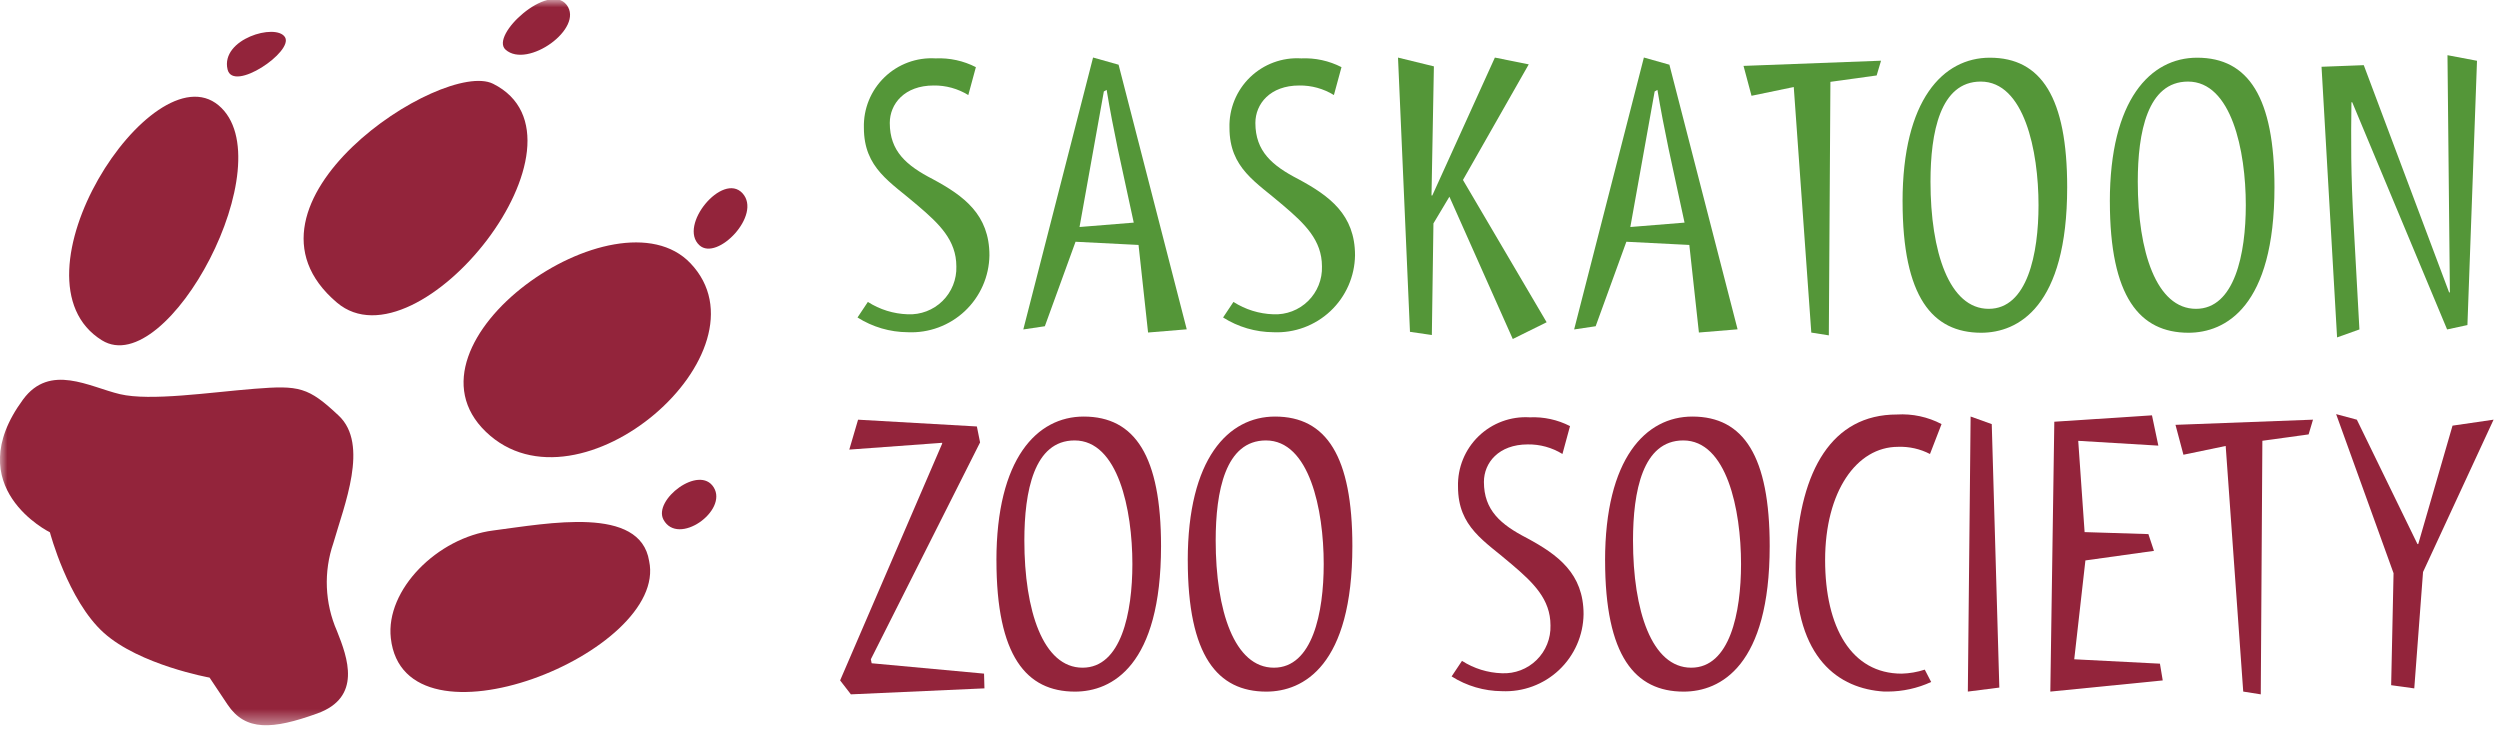
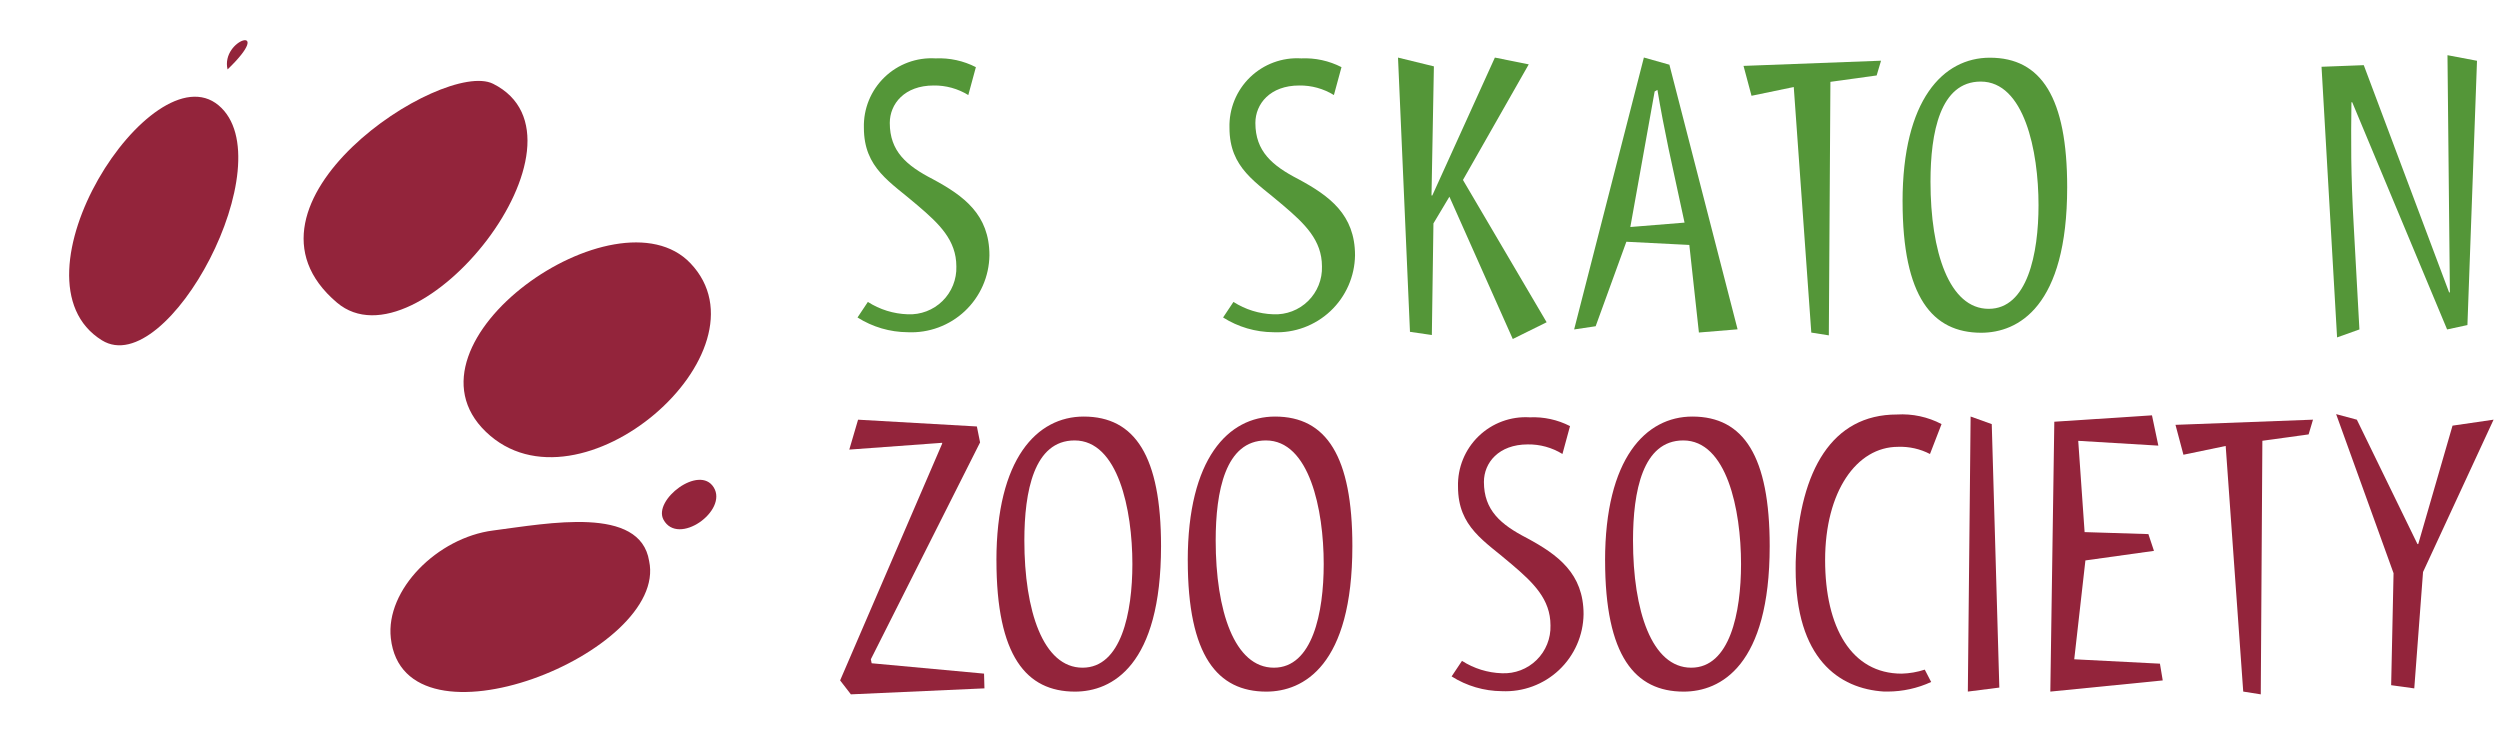
<svg xmlns="http://www.w3.org/2000/svg" xmlns:xlink="http://www.w3.org/1999/xlink" width="171px" height="50px" viewBox="0 0 171 50" version="1.1">
  <title>logo--saskatoon_zoo_society</title>
  <defs>
-     <rect id="path-1" x="0" y="0" width="170.561" height="49.599" />
    <rect id="path-3" x="0" y="0" width="170.561" height="49.599" />
-     <rect id="path-5" x="0" y="0" width="170.561" height="49.599" />
  </defs>
  <g id="User-page" stroke="none" stroke-width="1" fill="none" fill-rule="evenodd">
    <g id="logo--saskatoon_zoo_society">
      <g id="Group_1-Clipped">
        <mask id="mask-2" fill="white">
          <use xlink:href="#path-1" />
        </mask>
        <g id="Rectangle_1" />
        <g id="Group_1" mask="url(#mask-2)" fill="#93243B" fill-rule="nonzero">
          <g transform="translate(-0.005, 25.976)" id="Path_1">
-             <path d="M1.581,1.352 C3.415,-1.148 6.122,0.492 8.207,0.984 C10.292,1.476 14.342,0.861 17.407,0.617 C20.472,0.373 21.089,0.493 23.176,2.457 C25.263,4.421 23.543,8.592 22.808,11.169 C22.131,13.133 22.218,15.279 23.052,17.182 C23.789,19.022 24.77,21.722 21.703,22.827 C18.636,23.932 16.794,24.053 15.567,22.212 L14.339,20.372 C14.339,20.372 9.555,19.513 7.101,17.305 C4.647,15.097 3.419,10.434 3.419,10.434 C3.419,10.434 -2.839,7.365 1.579,1.353" />
-           </g>
+             </g>
        </g>
      </g>
      <path d="M6.975,23.279 C11.475,26.057 19.492,11.008 14.951,7.204 C10.41,3.4 0.226,19.104 6.975,23.279" id="Path_2" fill="#93243B" fill-rule="nonzero" />
      <path d="M23.05,20.701 C28.617,25.411 41.313,9.524 33.727,5.73 C30.289,4.013 15.073,13.952 23.05,20.701" id="Path_3" fill="#93243B" fill-rule="nonzero" />
      <g id="Group_3-Clipped">
        <mask id="mask-4" fill="white">
          <use xlink:href="#path-3" />
        </mask>
        <g id="Rectangle_1" />
        <g id="Group_3" mask="url(#mask-4)" fill="#93243B" fill-rule="nonzero">
          <g transform="translate(26.705, 16.581)">
            <path d="M20.518,1.421 C26.266,7.449 12.91,19.092 6.531,12.956 C0.152,6.82 15.487,-3.856 20.518,1.421" id="Path_4" />
            <path d="M0.027,27.068 C0.941,35.296 19.045,28.05 17.695,21.791 C17.083,17.991 10.824,19.214 7.021,19.705 C3.218,20.196 -0.343,23.754 0.027,27.068" id="Path_5" />
          </g>
        </g>
      </g>
      <path d="M45.384,35.549 C46.384,37.381 49.803,34.936 48.821,33.34 C47.839,31.744 44.649,34.199 45.384,35.549" id="Path_6" fill="#93243B" fill-rule="nonzero" />
      <g id="Group_5-Clipped">
        <mask id="mask-6" fill="white">
          <use xlink:href="#path-5" />
        </mask>
        <g id="Rectangle_1" />
        <g id="Group_5" mask="url(#mask-6)" fill="#93243B" fill-rule="nonzero">
          <g transform="translate(34.395, -0.062)">
            <path d="M13.445,16.837 C14.661,17.953 17.745,14.751 16.389,13.278 C15.033,11.805 11.973,15.487 13.445,16.837" id="Path_7" />
            <path d="M0.189,3.462 C1.683,4.788 5.589,1.989 4.362,0.395 C3.135,-1.199 -0.915,2.481 0.189,3.462" id="Path_8" />
          </g>
        </g>
      </g>
-       <path d="M15.565,4.749 C15.942,6.349 20.104,3.522 19.492,2.541 C18.88,1.56 15.073,2.663 15.565,4.749" id="Path_9" fill="#93243B" fill-rule="nonzero" />
+       <path d="M15.565,4.749 C18.88,1.56 15.073,2.663 15.565,4.749" id="Path_9" fill="#93243B" fill-rule="nonzero" />
      <path d="M59.362,20.652 C60.178,21.174 61.12,21.466 62.088,21.497 C62.973,21.539 63.835,21.21 64.467,20.589 C65.099,19.967 65.443,19.111 65.415,18.225 C65.415,16.425 64.243,15.308 62.77,14.054 C60.916,12.446 59.09,11.519 59.09,8.737 C59.054,7.44 59.565,6.187 60.498,5.285 C61.431,4.382 62.7,3.914 63.996,3.993 C64.951,3.95 65.9,4.157 66.75,4.593 L66.232,6.502 C65.52,6.063 64.697,5.836 63.861,5.848 C61.87,5.848 60.861,7.102 60.861,8.411 C60.861,10.347 62.007,11.329 63.806,12.255 C65.932,13.401 67.677,14.681 67.677,17.463 C67.657,18.91 67.05,20.286 65.997,21.278 C64.944,22.269 63.533,22.791 62.088,22.724 C60.872,22.716 59.682,22.367 58.654,21.716 L59.362,20.652" id="Path_10" fill="#549638" fill-rule="nonzero" />
-       <path d="M73.84,15.527 L77.548,15.227 L76.457,10.183 C76.184,8.875 75.912,7.483 75.694,6.148 L75.503,6.257 L73.84,15.527 M77.876,16.754 L73.567,16.536 L71.467,22.315 L69.994,22.534 L74.766,3.934 L76.511,4.426 L81.173,22.526 L78.528,22.744 L77.876,16.754 Z" id="Path_11" fill="#549638" fill-rule="nonzero" />
      <path d="M84.369,20.652 C85.185,21.174 86.127,21.466 87.095,21.497 C87.98,21.539 88.842,21.21 89.474,20.589 C90.106,19.967 90.45,19.111 90.422,18.225 C90.422,16.425 89.249,15.308 87.777,14.054 C85.923,12.446 84.096,11.519 84.096,8.737 C84.06,7.439 84.572,6.186 85.505,5.284 C86.439,4.382 87.708,3.913 89.004,3.993 C89.959,3.95 90.908,4.157 91.758,4.593 L91.239,6.502 C90.527,6.063 89.704,5.836 88.868,5.848 C86.878,5.848 85.868,7.102 85.868,8.411 C85.868,10.347 87.014,11.329 88.812,12.255 C90.938,13.401 92.684,14.681 92.684,17.463 C92.663,18.909 92.057,20.286 91.004,21.277 C89.95,22.269 88.54,22.791 87.095,22.724 C85.878,22.716 84.687,22.367 83.659,21.716 L84.368,20.652" id="Path_12" fill="#549638" fill-rule="nonzero" />
      <polyline id="Path_13" fill="#549638" fill-rule="nonzero" points="96.442 22.698 95.624 3.939 98.078 4.539 97.915 13.372 97.969 13.372 102.25 3.938 104.566 4.402 100.066 12.309 105.79 22.042 103.474 23.188 99.139 13.454 98.047 15.281 97.938 22.915 96.438 22.697" />
      <path d="M111.515,15.527 L115.223,15.227 L114.132,10.183 C113.859,8.875 113.587,7.483 113.368,6.148 L113.178,6.257 L111.515,15.527 M115.55,16.754 L111.243,16.536 L109.143,22.315 L107.671,22.534 L112.442,3.934 L114.187,4.426 L118.851,22.526 L116.205,22.744 L115.55,16.754 Z" id="Path_14" fill="#549638" fill-rule="nonzero" />
      <polyline id="Path_15" fill="#549638" fill-rule="nonzero" points="123.893 22.752 122.693 5.952 119.804 6.552 119.257 4.507 128.663 4.152 128.363 5.161 125.2 5.598 125.092 22.939 123.892 22.748" />
      <path d="M139.435,14.032 C139.435,10.297 138.453,5.58 135.482,5.58 C132.701,5.58 132.046,9.071 132.046,12.424 C132.046,17.224 133.327,21.124 136.027,21.124 C138.671,21.124 139.435,17.362 139.435,14.035 M130.135,13.79 C130.135,6.81 132.915,3.947 136.106,3.947 C139.624,3.947 141.395,6.674 141.395,12.808 C141.395,20.987 138.042,22.76 135.506,22.76 C132.18,22.752 130.137,20.325 130.137,13.782 L130.135,13.79 Z" id="Path_16" fill="#549638" fill-rule="nonzero" />
-       <path d="M153.613,14.032 C153.613,10.297 152.631,5.58 149.66,5.58 C146.879,5.58 146.224,9.071 146.224,12.424 C146.224,17.224 147.505,21.124 150.205,21.124 C152.849,21.124 153.613,17.362 153.613,14.035 M144.313,13.79 C144.313,6.81 147.093,3.947 150.284,3.947 C153.801,3.947 155.573,6.674 155.573,12.808 C155.573,20.987 152.22,22.76 149.684,22.76 C146.36,22.752 144.315,20.325 144.315,13.782 L144.313,13.79 Z" id="Path_17" fill="#549638" fill-rule="nonzero" />
      <path d="M161.383,22.534 L159.856,23.079 L158.793,4.567 L161.682,4.457 L167.518,19.998 L167.572,19.998 L167.408,3.775 L169.427,4.157 L168.772,22.234 L167.382,22.534 L160.892,6.993 L160.838,6.993 C160.81,9.583 160.783,11.793 161.001,15.554 L161.384,22.534" id="Path_18" fill="#549638" fill-rule="nonzero" />
      <polyline id="Path_19" fill="#93243B" fill-rule="nonzero" points="58.201 47.494 57.464 46.54 64.444 30.345 64.444 30.288 58.092 30.752 58.692 28.707 66.818 29.17 67.037 30.261 59.566 45.094 59.621 45.367 67.309 46.076 67.336 47.084 58.202 47.493" />
      <path d="M77.455,38.578 C77.455,34.843 76.473,30.126 73.502,30.126 C70.721,30.126 70.066,33.617 70.066,36.97 C70.066,41.77 71.347,45.67 74.047,45.67 C76.691,45.67 77.455,41.908 77.455,38.581 M68.155,38.336 C68.155,31.356 70.935,28.493 74.126,28.493 C77.643,28.493 79.415,31.22 79.415,37.354 C79.415,45.533 76.062,47.307 73.526,47.307 C70.202,47.304 68.157,44.876 68.157,38.333 L68.155,38.336 Z" id="Path_20" fill="#93243B" fill-rule="nonzero" />
      <path d="M90.542,38.578 C90.542,34.843 89.56,30.126 86.589,30.126 C83.808,30.126 83.153,33.617 83.153,36.97 C83.153,41.77 84.434,45.67 87.134,45.67 C89.778,45.67 90.542,41.908 90.542,38.581 M81.242,38.336 C81.242,31.356 84.022,28.493 87.213,28.493 C90.73,28.493 92.502,31.22 92.502,37.354 C92.502,45.533 89.149,47.307 86.613,47.307 C83.289,47.304 81.244,44.876 81.244,38.333 L81.242,38.336 Z" id="Path_21" fill="#93243B" fill-rule="nonzero" />
      <path d="M100.001,45.204 C100.817,45.727 101.759,46.019 102.727,46.05 C103.612,46.092 104.474,45.763 105.106,45.141 C105.737,44.52 106.08,43.663 106.053,42.778 C106.053,40.978 104.881,39.86 103.409,38.606 C101.554,36.998 99.728,36.071 99.728,33.289 C99.692,31.991 100.204,30.738 101.137,29.836 C102.071,28.934 103.34,28.465 104.636,28.545 C105.591,28.502 106.54,28.709 107.39,29.145 L106.871,31.052 C106.159,30.613 105.336,30.386 104.5,30.398 C102.509,30.398 101.5,31.652 101.5,32.962 C101.5,34.898 102.644,35.879 104.444,36.805 C106.57,37.951 108.316,39.233 108.316,42.013 C108.296,43.46 107.69,44.837 106.637,45.829 C105.583,46.821 104.172,47.343 102.727,47.276 C101.51,47.268 100.319,46.918 99.291,46.267 L100,45.204" id="Path_22" fill="#93243B" fill-rule="nonzero" />
      <path d="M119.087,38.578 C119.087,34.843 118.105,30.126 115.134,30.126 C112.353,30.126 111.698,33.617 111.698,36.97 C111.698,41.77 112.979,45.67 115.679,45.67 C118.323,45.67 119.087,41.908 119.087,38.581 M109.787,38.336 C109.787,31.356 112.568,28.493 115.758,28.493 C119.275,28.493 121.047,31.22 121.047,37.354 C121.047,45.533 117.694,47.307 115.158,47.307 C111.834,47.304 109.789,44.876 109.789,38.333 L109.787,38.336 Z" id="Path_23" fill="#93243B" fill-rule="nonzero" />
      <path d="M132.009,31.053 C131.337,30.704 130.585,30.535 129.828,30.563 C126.993,30.563 124.838,33.617 124.838,38.307 C124.838,42.914 126.638,46.077 130.073,46.077 C130.611,46.063 131.143,45.971 131.654,45.803 L132.092,46.648 C131.159,47.077 130.145,47.3 129.119,47.303 L128.874,47.303 C125.766,47.112 122.822,45.039 122.822,38.932 C122.822,38.604 122.822,38.25 122.848,37.895 C123.148,32.224 125.276,28.352 129.748,28.352 C130.807,28.288 131.863,28.514 132.802,29.007 L132.012,31.051" id="Path_24" fill="#93243B" fill-rule="nonzero" />
      <polyline id="Path_25" fill="#93243B" fill-rule="nonzero" points="134.79 28.49 136.236 29.009 136.754 47.03 134.6 47.304 134.79 28.49" />
      <polyline id="Path_26" fill="#93243B" fill-rule="nonzero" points="146.95 36.533 147.331 37.679 142.642 38.333 141.878 45.095 147.74 45.395 147.931 46.541 140.242 47.305 140.515 28.846 147.195 28.409 147.631 30.481 142.151 30.153 142.587 36.396 146.949 36.532" />
      <polyline id="Path_27" fill="#93243B" fill-rule="nonzero" points="153.437 47.304 152.237 30.504 149.347 31.104 148.803 29.059 158.209 28.705 157.909 29.713 154.746 30.149 154.637 47.494 153.437 47.304" />
      <polyline id="Path_28" fill="#93243B" fill-rule="nonzero" points="165.136 47.086 163.555 46.867 163.719 39.207 159.791 28.326 161.209 28.707 165.354 37.214 165.408 37.214 167.753 29.114 170.561 28.705 165.736 39.126 165.136 47.088" />
    </g>
  </g>
</svg>